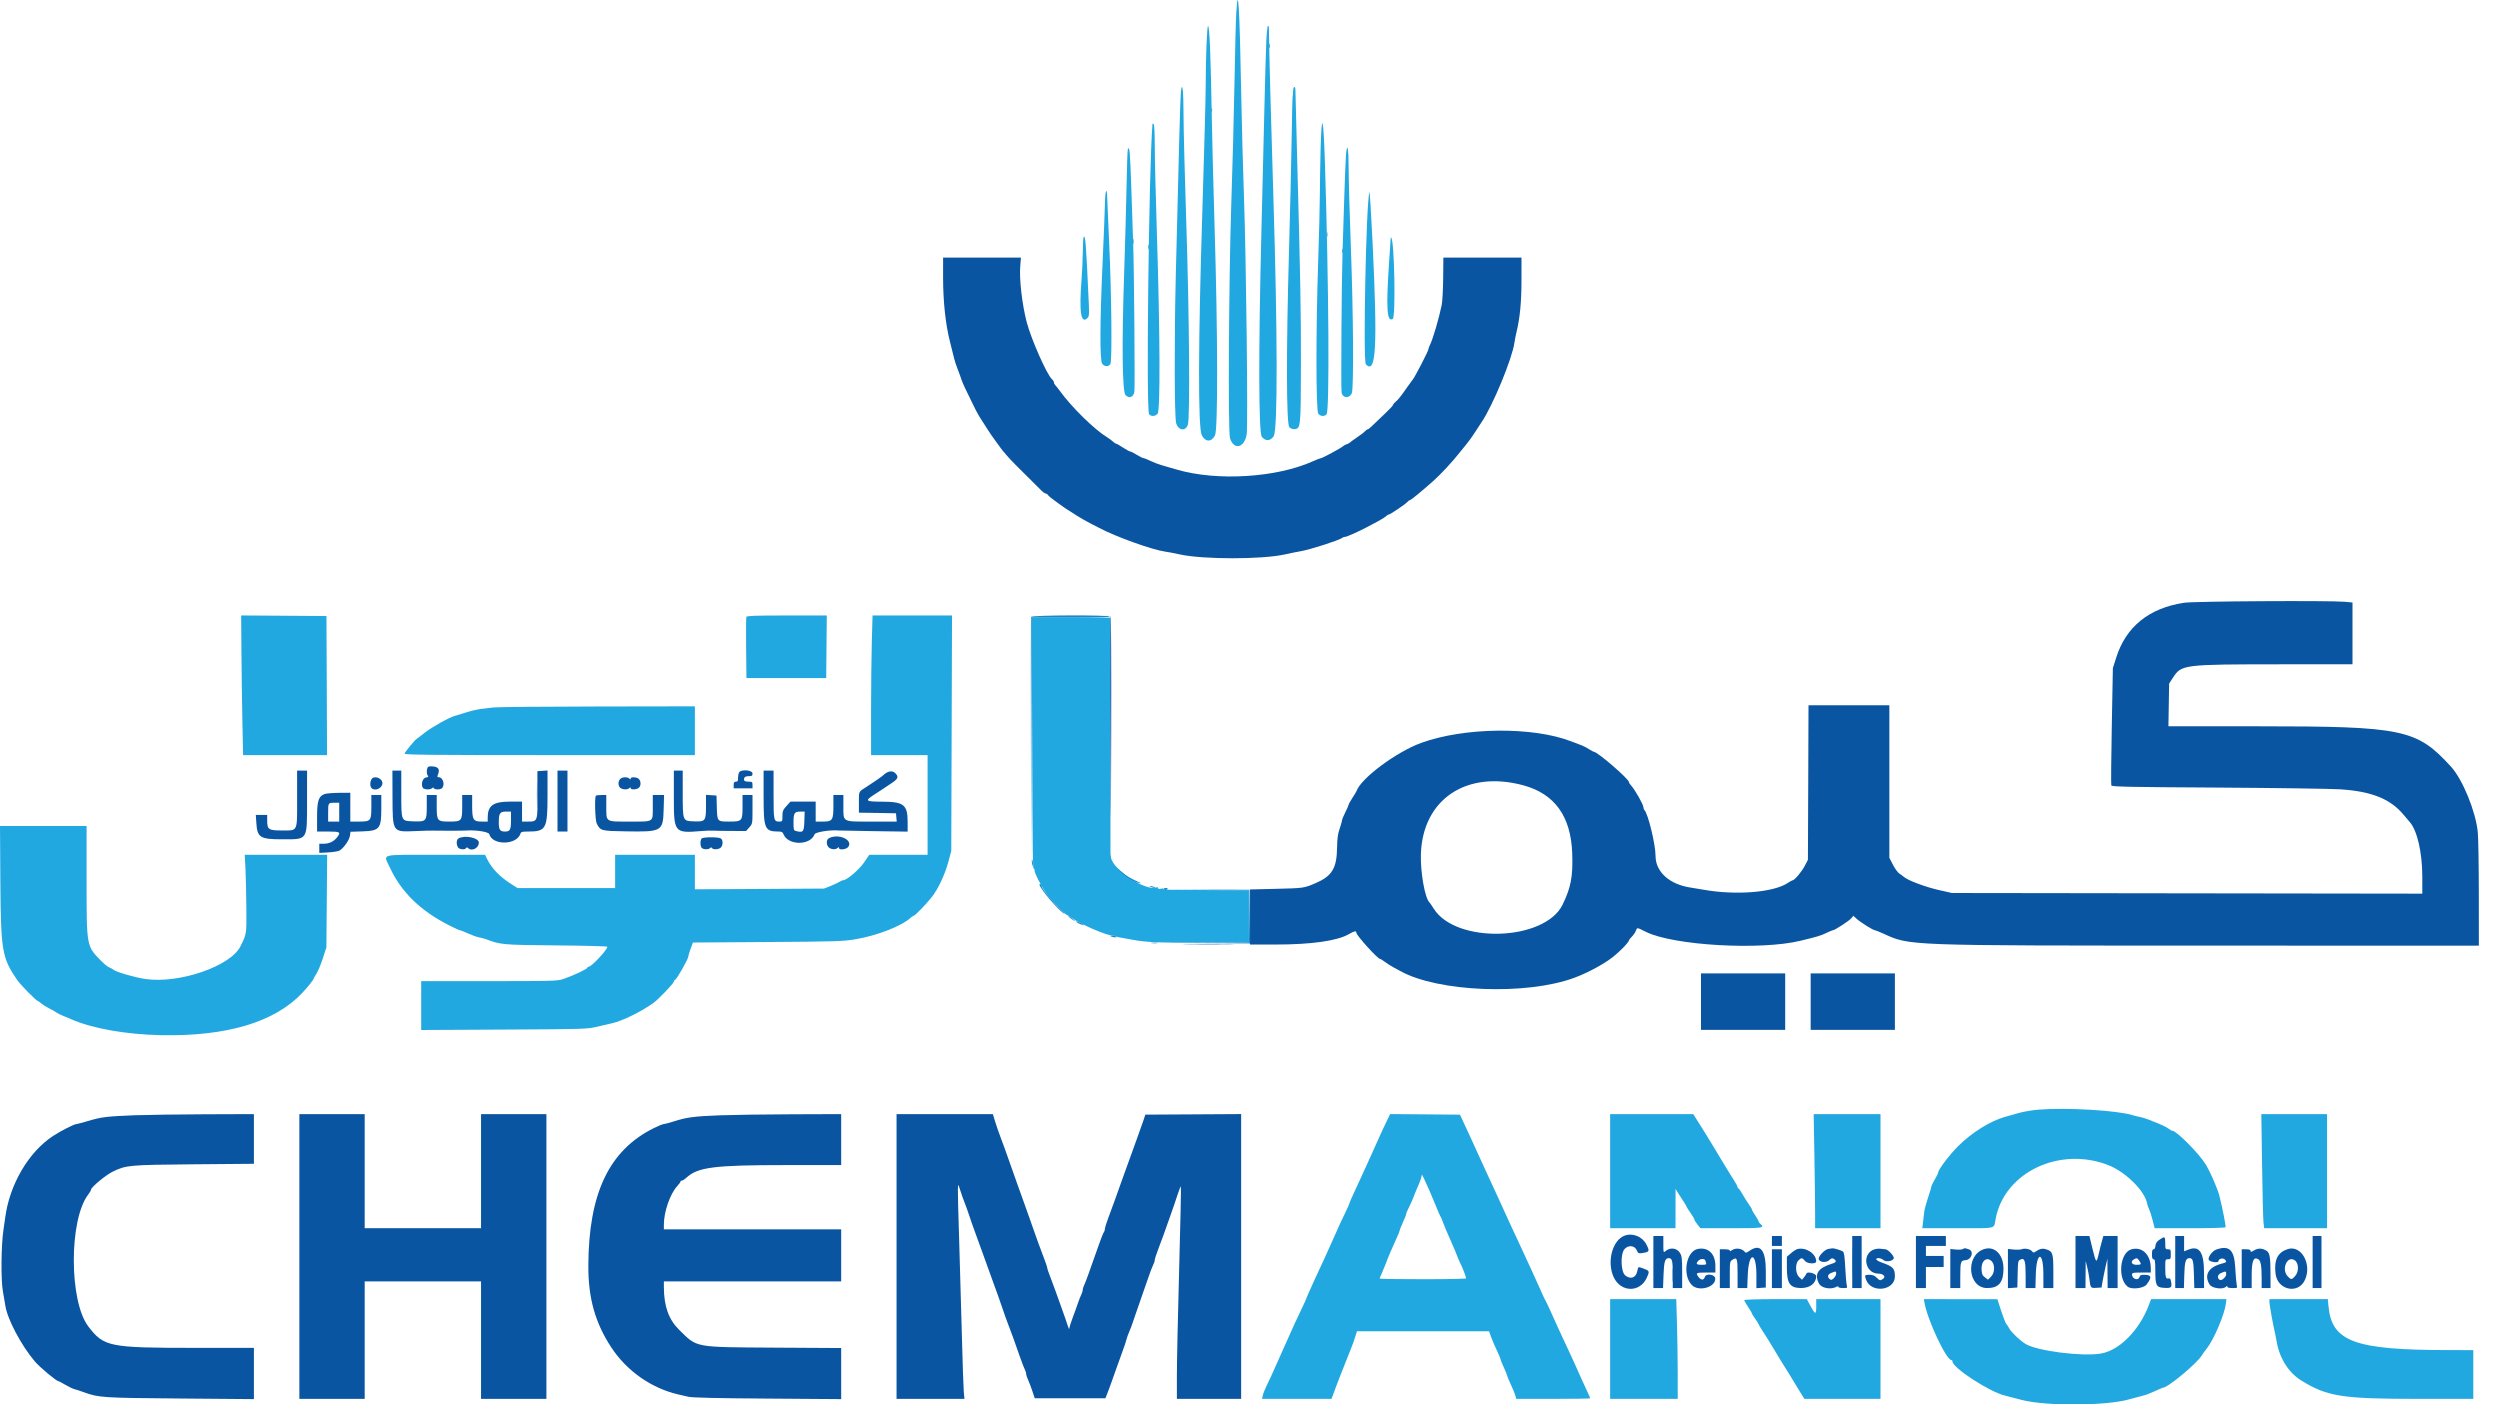
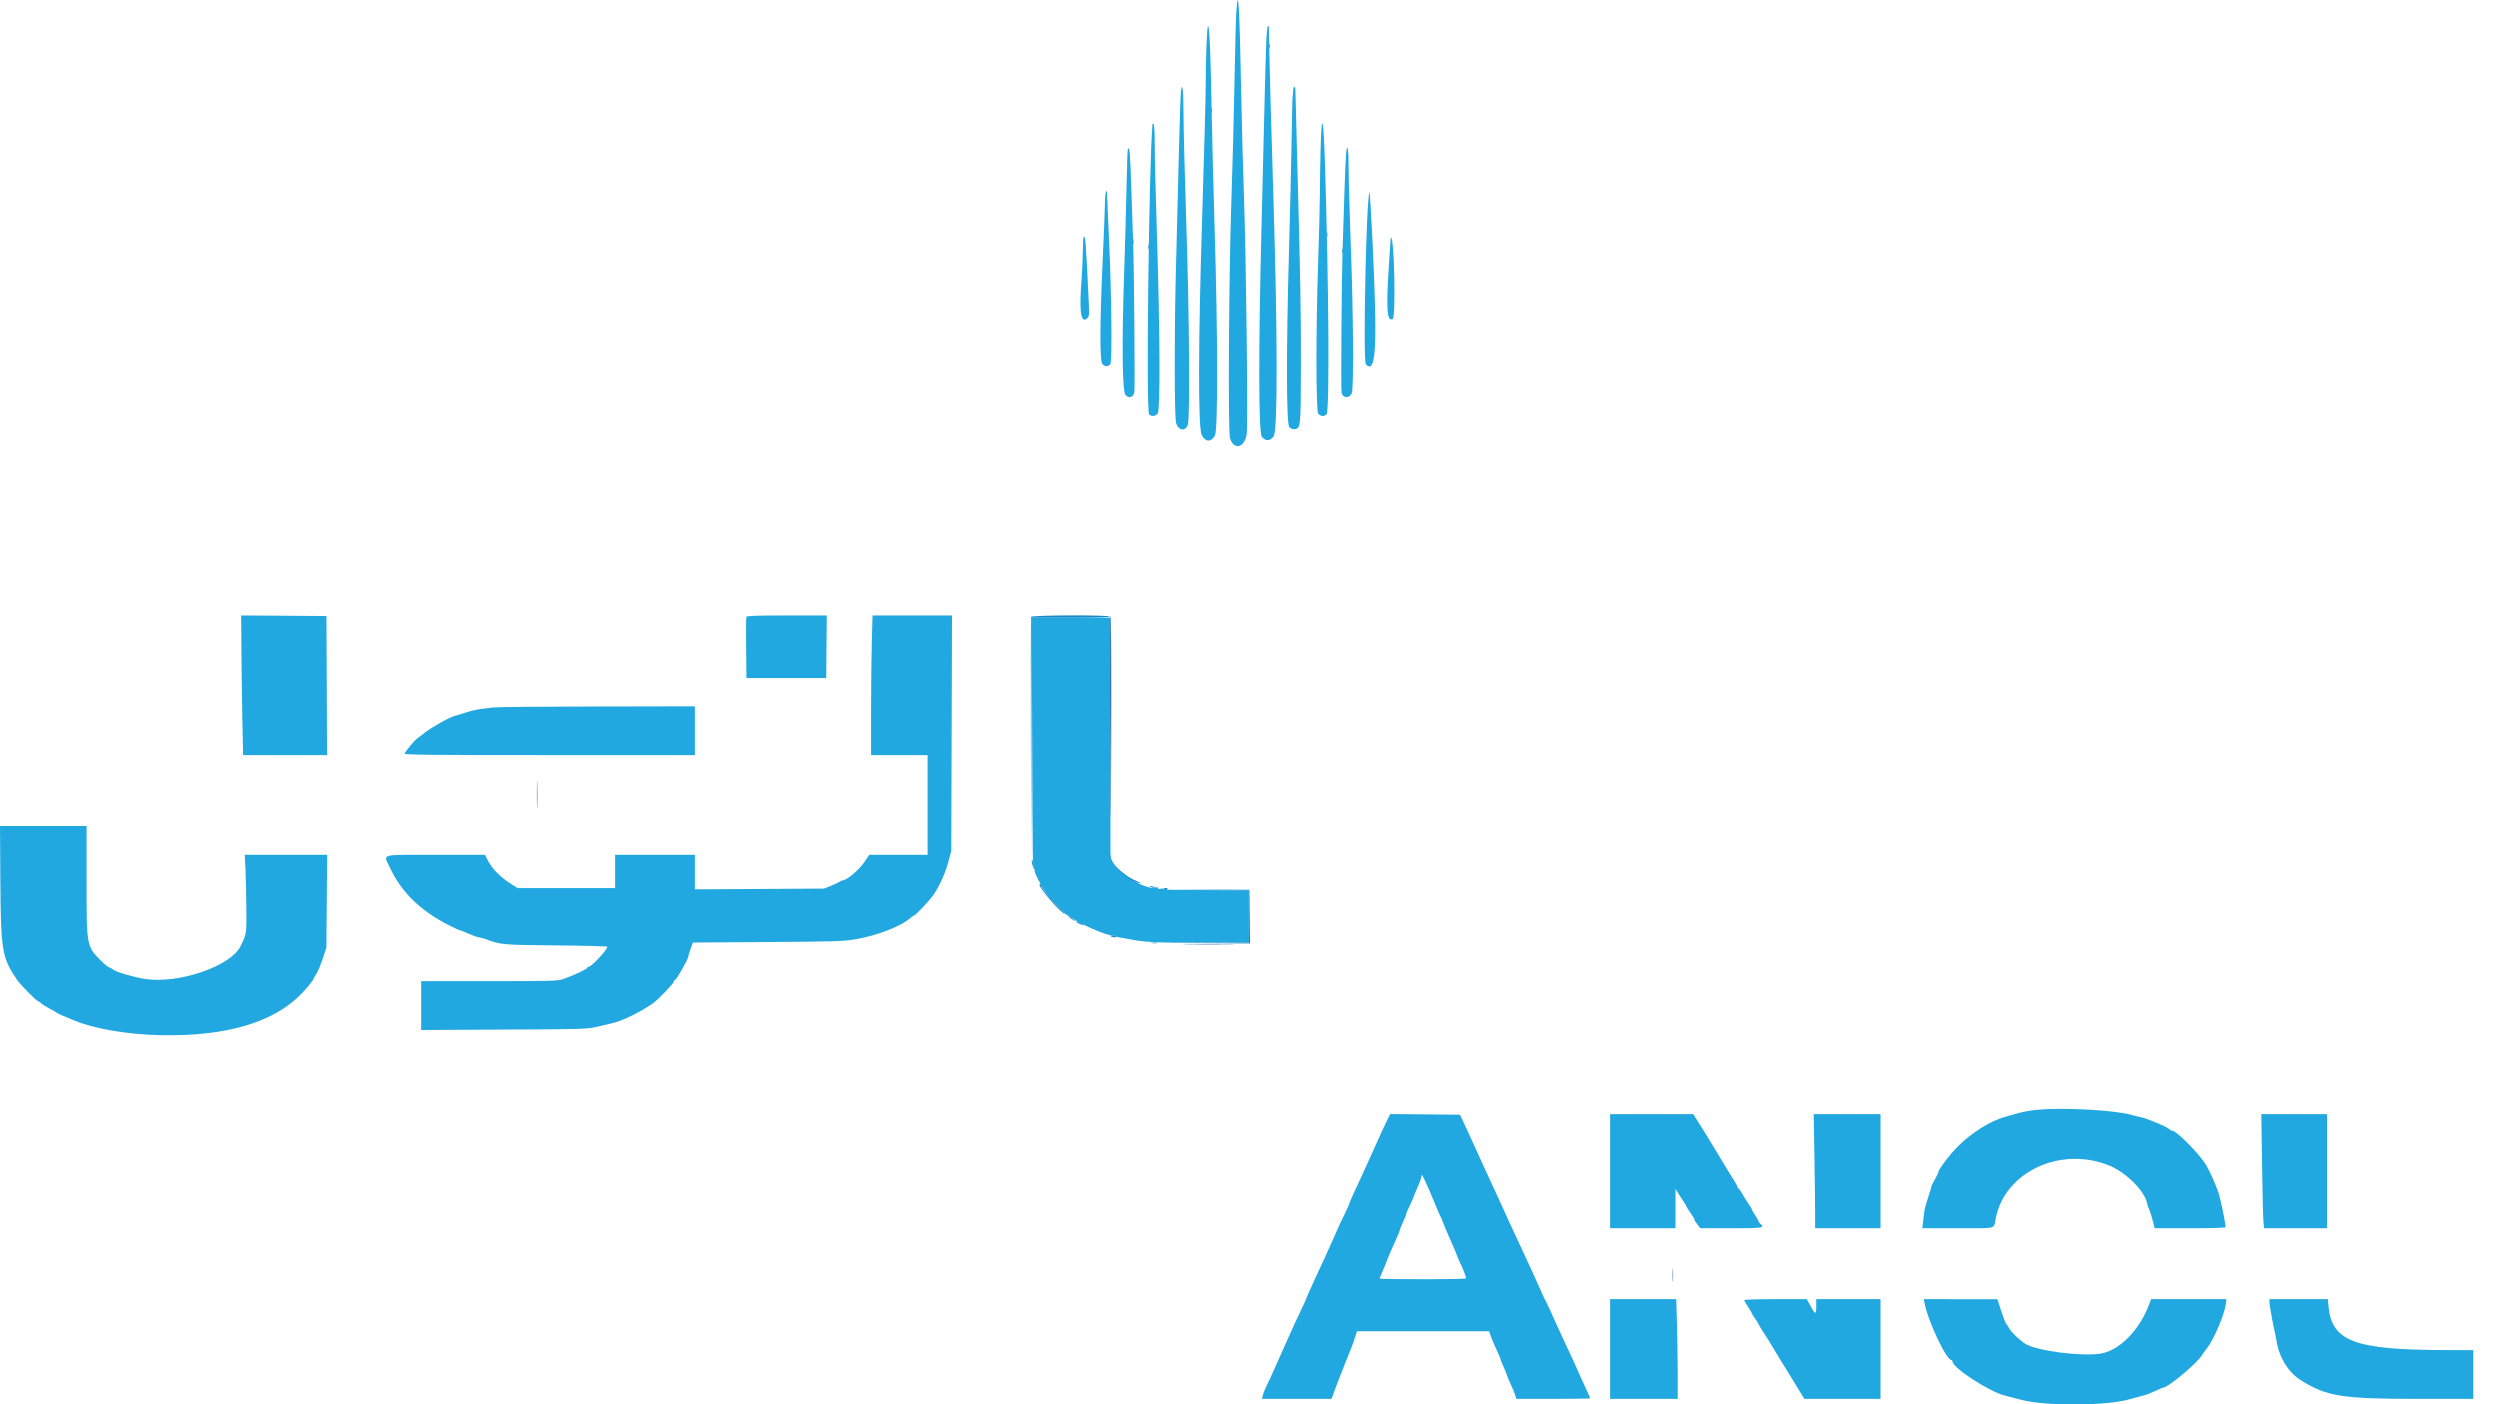
<svg xmlns="http://www.w3.org/2000/svg" width="89" height="50" viewBox="0 0 89 50" fill="none">
  <path fill-rule="evenodd" clip-rule="evenodd" d="M80.791 46.346C80.791 46.446 80.921 47.172 80.989 47.452C81.009 47.539 81.034 47.664 81.044 47.728C81.14 48.34 81.467 48.864 81.93 49.149C82.855 49.719 83.382 49.8 86.106 49.8H88.049V48.064L87.171 48.063C83.825 48.062 83.012 47.766 82.894 46.5L82.871 46.249H80.791V46.346ZM68.507 46.357C68.61 46.976 69.285 48.419 69.472 48.419C69.493 48.419 69.509 48.443 69.509 48.471C69.509 48.692 70.817 49.544 71.364 49.68C71.439 49.699 71.714 49.77 71.975 49.838C72.84 50.063 74.982 50.052 75.801 49.816C75.997 49.76 76.218 49.701 76.295 49.684C76.371 49.669 76.553 49.599 76.702 49.531C76.849 49.461 76.981 49.405 76.993 49.405C77.176 49.405 78.247 48.511 78.401 48.228C78.421 48.192 78.494 48.091 78.563 48.005C78.812 47.692 79.193 46.798 79.24 46.416L79.262 46.249H76.579L76.493 46.476C76.154 47.366 75.444 48.079 74.789 48.187C74.115 48.299 72.509 48.093 72.104 47.841C71.915 47.724 71.597 47.423 71.534 47.3C71.5 47.234 71.451 47.158 71.424 47.133C71.398 47.107 71.316 46.897 71.242 46.668L71.107 46.251H69.799L68.489 46.249L68.507 46.357ZM62.094 46.285C62.094 46.304 62.156 46.412 62.232 46.526C62.307 46.639 62.37 46.745 62.37 46.76C62.37 46.777 62.424 46.864 62.488 46.953C62.553 47.043 62.606 47.127 62.606 47.142C62.606 47.155 62.673 47.269 62.755 47.393C62.899 47.614 62.999 47.774 63.121 47.981C63.252 48.203 63.526 48.65 63.692 48.912C63.788 49.064 63.881 49.215 63.897 49.248C63.914 49.281 63.997 49.419 64.082 49.554L64.236 49.8H66.946V46.249H64.658V46.511C64.658 46.817 64.625 46.811 64.441 46.469L64.323 46.249H63.208C62.574 46.249 62.094 46.265 62.094 46.285ZM57.321 48.025V49.8H59.727V48.919C59.727 48.434 59.715 47.635 59.701 47.143L59.675 46.249H57.321V48.025ZM50.897 42.404C50.963 42.555 51.07 42.813 51.135 42.974C51.198 43.136 51.265 43.287 51.283 43.31C51.3 43.331 51.341 43.43 51.375 43.528C51.41 43.625 51.529 43.909 51.641 44.158C51.753 44.409 51.859 44.658 51.875 44.713C51.892 44.768 51.944 44.885 51.989 44.975C52.071 45.135 52.191 45.452 52.192 45.51C52.193 45.526 51.501 45.54 50.655 45.54C49.808 45.54 49.116 45.529 49.116 45.518C49.116 45.505 49.15 45.42 49.193 45.327C49.235 45.235 49.295 45.089 49.327 45.004C49.41 44.776 49.547 44.452 49.695 44.133C49.768 43.977 49.826 43.832 49.826 43.81C49.826 43.788 49.88 43.655 49.944 43.514C50.01 43.374 50.062 43.239 50.062 43.214C50.062 43.19 50.113 43.069 50.176 42.944C50.238 42.821 50.303 42.675 50.32 42.621C50.337 42.567 50.398 42.415 50.457 42.285C50.516 42.155 50.577 41.995 50.593 41.931L50.622 41.812L50.7 41.97C50.742 42.056 50.831 42.251 50.897 42.404ZM80.53 41.486C80.544 42.49 80.567 43.404 80.58 43.518L80.605 43.725H82.843V39.662H80.503L80.53 41.486ZM64.593 41.171C64.607 42.001 64.618 42.914 64.618 43.202V43.725H66.946V39.662H64.567L64.593 41.171ZM57.321 41.694V43.725H59.648L59.65 42.325L59.733 42.463C59.78 42.539 59.868 42.675 59.93 42.765C59.992 42.855 60.042 42.942 60.042 42.958C60.042 42.972 60.105 43.072 60.181 43.178C60.257 43.284 60.319 43.389 60.319 43.411C60.319 43.434 60.368 43.514 60.427 43.589L60.536 43.725H61.631C62.764 43.725 62.842 43.713 62.666 43.567C62.633 43.54 62.606 43.502 62.606 43.481C62.606 43.46 62.553 43.366 62.488 43.271C62.424 43.177 62.37 43.083 62.37 43.063C62.37 43.043 62.32 42.958 62.259 42.873C62.197 42.789 62.096 42.626 62.032 42.512C61.968 42.398 61.903 42.305 61.887 42.305C61.871 42.305 61.857 42.284 61.857 42.26C61.857 42.233 61.799 42.123 61.728 42.015C61.658 41.905 61.583 41.785 61.561 41.75C61.54 41.714 61.437 41.544 61.332 41.373C61.227 41.202 61.079 40.956 61.002 40.825C60.843 40.559 60.608 40.176 60.411 39.87L60.279 39.662H57.321V41.694ZM49.407 39.829C49.285 40.073 49.107 40.462 48.939 40.845C48.858 41.03 48.733 41.305 48.663 41.456C48.592 41.609 48.482 41.849 48.419 41.99C48.354 42.131 48.241 42.377 48.167 42.536C48.092 42.696 48.032 42.841 48.032 42.856C48.032 42.873 47.976 42.999 47.908 43.138C47.765 43.428 47.659 43.66 47.404 44.237C47.213 44.668 47.109 44.895 46.935 45.264C46.879 45.383 46.785 45.586 46.727 45.717C46.67 45.847 46.594 46.016 46.56 46.092C46.526 46.167 46.497 46.238 46.495 46.249C46.494 46.26 46.442 46.376 46.38 46.506C46.145 46.997 46.002 47.306 45.844 47.669C45.754 47.876 45.647 48.115 45.605 48.203C45.564 48.289 45.457 48.528 45.368 48.735C45.278 48.94 45.155 49.207 45.094 49.326C45.034 49.447 44.972 49.601 44.957 49.672L44.929 49.8H47.401L47.443 49.692C47.466 49.631 47.514 49.503 47.548 49.405C47.582 49.308 47.65 49.13 47.699 49.011C47.746 48.892 47.834 48.669 47.894 48.518C47.952 48.365 48.041 48.143 48.09 48.025C48.139 47.906 48.208 47.715 48.243 47.601L48.308 47.393H53.011L53.077 47.581C53.113 47.684 53.205 47.897 53.279 48.055C53.354 48.213 53.415 48.358 53.415 48.379C53.415 48.4 53.469 48.533 53.534 48.676C53.599 48.818 53.652 48.95 53.652 48.968C53.652 48.988 53.713 49.133 53.788 49.293C53.862 49.452 53.935 49.631 53.95 49.692L53.977 49.8H55.294C56.018 49.8 56.611 49.791 56.611 49.781C56.611 49.761 56.545 49.615 56.328 49.149C56.258 48.996 56.197 48.864 56.195 48.853C56.193 48.842 56.134 48.709 56.064 48.557C55.993 48.405 55.884 48.169 55.822 48.033C55.76 47.897 55.656 47.675 55.591 47.54C55.527 47.406 55.392 47.109 55.291 46.88C55.191 46.653 55.08 46.413 55.045 46.348C54.967 46.206 54.961 46.192 54.794 45.816C54.723 45.653 54.607 45.395 54.536 45.244C54.465 45.091 54.35 44.843 54.281 44.692C54.211 44.539 54.096 44.291 54.025 44.139C53.879 43.832 53.749 43.548 53.282 42.522C53.203 42.349 53.087 42.1 53.026 41.97C52.965 41.839 52.83 41.547 52.727 41.318C52.387 40.568 52.153 40.057 52.02 39.78L51.973 39.682L50.732 39.671L49.49 39.661L49.407 39.829ZM72.566 39.504C72.35 39.522 72.039 39.575 71.876 39.62C71.713 39.666 71.489 39.73 71.378 39.761C70.859 39.904 70.189 40.323 69.706 40.806C69.398 41.114 68.997 41.645 68.997 41.746C68.997 41.77 68.944 41.879 68.878 41.99C68.814 42.1 68.76 42.209 68.76 42.231C68.76 42.254 68.707 42.433 68.642 42.626C68.577 42.82 68.515 43.045 68.505 43.125C68.495 43.206 68.475 43.373 68.461 43.498L68.434 43.725H69.699C71.124 43.725 70.975 43.762 71.045 43.389C71.358 41.731 73.33 40.796 75.067 41.483C75.676 41.724 76.356 42.398 76.436 42.84C76.446 42.899 76.48 42.993 76.509 43.05C76.537 43.106 76.594 43.282 76.633 43.439L76.706 43.725H77.957C78.645 43.725 79.218 43.71 79.23 43.691C79.248 43.661 79.124 43.023 79.013 42.581C78.946 42.316 78.695 41.74 78.524 41.454C78.293 41.073 77.483 40.255 77.335 40.254C77.311 40.254 77.248 40.219 77.195 40.177C77.141 40.135 77.001 40.063 76.883 40.016C76.765 39.969 76.585 39.898 76.484 39.856C76.382 39.816 76.24 39.772 76.168 39.761C76.097 39.748 75.985 39.721 75.92 39.7C75.379 39.529 73.544 39.421 72.566 39.504ZM0.013 31.408C0.031 33.862 0.073 34.103 0.616 34.894C0.738 35.07 1.298 35.638 1.351 35.638C1.364 35.638 1.416 35.675 1.469 35.722C1.521 35.767 1.653 35.849 1.761 35.904C1.87 35.957 1.985 36.024 2.017 36.051C2.051 36.077 2.139 36.122 2.214 36.15C2.291 36.179 2.432 36.239 2.53 36.282C3.262 36.609 4.482 36.827 5.72 36.852C8.068 36.9 9.769 36.393 10.755 35.353C10.956 35.141 11.169 34.873 11.169 34.831C11.169 34.819 11.213 34.742 11.267 34.661C11.319 34.58 11.421 34.337 11.492 34.12L11.62 33.725L11.647 30.432H8.714L8.739 30.935C8.752 31.211 8.767 31.837 8.77 32.325C8.777 33.271 8.782 33.236 8.561 33.687C8.212 34.397 6.379 35.028 5.176 34.852C4.796 34.797 4.129 34.603 4.036 34.521C3.999 34.49 3.933 34.453 3.887 34.439C3.843 34.426 3.714 34.321 3.602 34.208C3.076 33.674 3.083 33.712 3.083 31.352V29.406H0L0.013 31.408ZM17.559 25.186C17.44 25.203 17.245 25.226 17.125 25.239C17.006 25.251 16.766 25.307 16.593 25.363C16.42 25.419 16.242 25.473 16.199 25.483C16.027 25.52 15.369 25.887 15.125 26.081C14.982 26.194 14.856 26.292 14.842 26.297C14.781 26.326 14.403 26.784 14.403 26.83C14.403 26.872 15.357 26.882 19.571 26.882H24.738V25.145L21.258 25.151C19.343 25.154 17.678 25.169 17.559 25.186ZM36.745 26.378C36.761 30.811 36.764 30.944 36.821 30.944C36.839 30.944 36.843 30.96 36.832 30.979C36.798 31.032 37.112 31.637 37.302 31.887C37.453 32.087 37.993 32.623 37.993 32.575C37.993 32.564 38.059 32.606 38.14 32.667C38.437 32.891 39.402 33.311 39.621 33.311C39.673 33.311 39.727 33.323 39.741 33.337C39.756 33.352 39.811 33.368 39.865 33.373C39.919 33.38 40.1 33.412 40.27 33.446C40.779 33.548 41.254 33.568 42.894 33.555L44.462 33.543V31.693L43.071 31.686C41.368 31.677 41.476 31.68 41.441 31.646C41.426 31.629 41.371 31.627 41.32 31.64C41.261 31.655 41.226 31.646 41.226 31.615C41.226 31.588 41.2 31.577 41.163 31.592C40.784 31.737 39.608 30.956 39.55 30.521C39.543 30.461 39.535 30.402 39.533 30.392C39.531 30.381 39.53 28.487 39.531 26.181L39.532 21.99H36.728L36.745 26.378ZM31.037 22.828C31.023 23.333 31.01 24.451 31.01 25.314V26.882H33.022V30.432H30.946L30.757 30.708C30.577 30.97 30.142 31.338 30.012 31.338C29.985 31.338 29.928 31.363 29.885 31.392C29.843 31.422 29.7 31.488 29.571 31.54L29.334 31.633L27.037 31.647L24.738 31.659V30.432H21.899V31.615H18.424L18.198 31.471C17.781 31.205 17.495 30.905 17.334 30.567L17.269 30.432H15.5C13.464 30.432 13.648 30.381 13.879 30.883C14.278 31.75 14.963 32.42 15.978 32.937C16.17 33.034 16.344 33.114 16.365 33.114C16.387 33.114 16.52 33.167 16.663 33.231C16.805 33.296 16.98 33.358 17.053 33.37C17.125 33.382 17.229 33.409 17.283 33.429C17.823 33.634 17.87 33.638 19.797 33.656C20.801 33.665 21.622 33.687 21.622 33.703C21.622 33.812 21.059 34.415 20.958 34.415C20.933 34.415 20.912 34.429 20.912 34.446C20.912 34.495 20.434 34.722 20.056 34.852C19.847 34.924 19.702 34.928 17.415 34.928H14.995V36.668L17.944 36.653C20.836 36.638 20.9 36.636 21.267 36.549C21.473 36.5 21.713 36.445 21.799 36.425C22.167 36.342 22.84 36.01 23.268 35.7C23.446 35.571 23.989 35.003 23.989 34.945C23.989 34.919 24.012 34.889 24.039 34.878C24.095 34.857 24.502 34.137 24.502 34.059C24.502 34.032 24.539 33.907 24.584 33.782L24.668 33.554L27.317 33.536C29.762 33.52 30.003 33.513 30.458 33.437C31.212 33.312 32.103 32.966 32.413 32.677C32.458 32.635 32.51 32.601 32.528 32.601C32.572 32.601 32.972 32.188 33.167 31.942C33.395 31.655 33.64 31.135 33.76 30.685L33.865 30.294L33.892 21.911H31.063L31.037 22.828ZM26.571 21.961C26.56 21.989 26.556 22.49 26.562 23.075L26.573 24.14H29.413L29.434 21.911H28.012C26.902 21.911 26.586 21.922 26.571 21.961ZM8.595 23.203C8.601 23.914 8.615 25.032 8.629 25.688L8.654 26.882H11.643L11.633 24.406L11.622 21.931L10.104 21.92L8.585 21.91L8.595 23.203ZM49.51 8.463C49.509 8.472 49.483 8.87 49.451 9.347C49.341 10.99 49.373 11.485 49.583 11.353C49.691 11.285 49.641 8.577 49.53 8.466C49.52 8.456 49.51 8.455 49.51 8.463ZM38.575 8.446C38.564 8.464 38.551 8.7 38.548 8.967C38.545 9.236 38.525 9.671 38.504 9.934C38.412 11.126 38.48 11.558 38.719 11.317C38.771 11.265 38.779 11.183 38.763 10.833C38.659 8.572 38.64 8.333 38.575 8.446ZM48.752 6.843C48.636 7.144 48.518 12.866 48.626 12.974C48.989 13.337 49.042 12.377 48.864 8.637C48.815 7.618 48.764 6.81 48.752 6.843ZM39.337 7.208C39.334 7.43 39.296 8.375 39.254 9.308C39.155 11.455 39.15 12.823 39.237 12.948C39.315 13.059 39.474 13.063 39.532 12.955C39.594 12.838 39.57 10.438 39.487 8.677C39.45 7.874 39.418 7.125 39.416 7.01C39.409 6.631 39.343 6.798 39.337 7.208ZM47.917 5.512C47.905 5.647 47.877 6.352 47.854 7.08C47.831 7.806 47.804 8.676 47.793 9.012C47.76 10.018 47.735 13.834 47.76 13.971C47.798 14.178 48.035 14.197 48.124 13.999C48.197 13.841 48.179 11.162 48.091 8.815C48.048 7.677 48.013 6.412 48.012 6.005C48.012 5.276 47.961 5.014 47.917 5.512ZM40.149 5.32C40.138 5.35 40.118 5.949 40.105 6.651C40.091 7.353 40.053 8.735 40.02 9.723C39.934 12.255 39.953 13.95 40.069 14.066C40.2 14.197 40.347 14.144 40.384 13.953C40.409 13.816 40.374 9.52 40.34 8.637C40.332 8.421 40.303 7.573 40.277 6.754C40.232 5.396 40.212 5.158 40.149 5.32ZM47.014 5.293C47.001 5.788 46.989 6.521 46.987 6.921C46.985 7.323 46.958 8.414 46.926 9.347C46.844 11.749 46.847 14.605 46.929 14.724C47.001 14.826 47.152 14.838 47.227 14.745C47.335 14.616 47.306 10.15 47.169 5.84C47.115 4.13 47.051 3.906 47.014 5.293ZM41.029 4.405C40.9 5.953 40.798 14.615 40.907 14.745C40.981 14.836 41.121 14.828 41.211 14.728C41.309 14.619 41.299 11.919 41.185 8.302C41.143 6.968 41.109 5.553 41.109 5.159C41.109 4.723 41.093 4.432 41.07 4.417C41.048 4.404 41.029 4.398 41.029 4.405ZM46.036 3.224C46.035 3.294 46.027 3.388 46.019 3.43C46.01 3.474 45.994 4.185 45.981 5.009C45.968 5.833 45.926 7.626 45.887 8.992C45.788 12.466 45.793 15.086 45.899 15.203C45.952 15.261 46.013 15.284 46.093 15.277C46.303 15.255 46.309 15.193 46.313 13.036C46.317 11.114 46.295 9.902 46.176 5.521C46.143 4.306 46.116 3.263 46.117 3.204C46.118 3.144 46.1 3.095 46.079 3.095C46.057 3.095 46.038 3.153 46.036 3.224ZM42.04 3.257C42.02 3.416 41.964 5.441 41.858 9.801C41.803 12.054 41.809 14.861 41.871 15.063C41.953 15.332 42.203 15.366 42.288 15.121C42.368 14.893 42.34 11.229 42.233 7.967C42.179 6.318 42.134 4.57 42.134 4.082C42.133 3.236 42.09 2.857 42.04 3.257ZM45.08 1.468C45.067 1.767 45.038 2.792 45.015 3.747C44.992 4.7 44.941 6.778 44.903 8.361C44.8 12.506 44.807 15.396 44.92 15.548C45.045 15.717 45.239 15.704 45.347 15.521C45.487 15.282 45.482 11.882 45.334 7.06C45.239 4.017 45.189 2.102 45.172 0.955C45.172 0.939 45.156 0.926 45.139 0.926C45.12 0.926 45.094 1.17 45.08 1.468ZM42.949 1.642C42.934 2.037 42.923 2.67 42.923 3.049C42.923 3.429 42.869 5.445 42.803 7.53C42.655 12.184 42.648 15.23 42.783 15.493C42.912 15.743 43.126 15.746 43.254 15.501C43.361 15.294 43.355 11.903 43.239 8.066C43.198 6.688 43.154 4.993 43.142 4.299C43.099 1.881 43.061 0.926 43.005 0.926C42.988 0.926 42.964 1.248 42.949 1.642ZM44.012 0.443C43.997 0.676 43.968 1.79 43.948 2.918C43.928 4.046 43.876 6.026 43.832 7.316C43.745 9.97 43.715 15.359 43.787 15.595C43.922 16.038 44.304 15.95 44.383 15.457C44.433 15.147 44.363 9.14 44.285 7.001C44.252 6.1 44.209 4.445 44.187 3.322C44.128 0.2 44.078 -0.624 44.012 0.443Z" fill="#22A8E0" />
-   <path fill-rule="evenodd" clip-rule="evenodd" d="M79.253 45.361C79.253 45.463 79.091 45.605 79.022 45.563C78.921 45.5 78.945 45.374 79.068 45.32C79.239 45.247 79.253 45.249 79.253 45.361ZM65.368 45.342C65.368 45.436 65.224 45.592 65.169 45.558C65.045 45.481 65.049 45.38 65.178 45.322C65.352 45.248 65.368 45.25 65.368 45.342ZM81.686 44.861C81.835 44.955 81.85 45.257 81.714 45.418C81.59 45.566 81.563 45.567 81.44 45.435C81.209 45.185 81.421 44.692 81.686 44.861ZM70.91 44.908C71.028 45.038 71.012 45.317 70.882 45.448L70.774 45.556L70.664 45.474C70.573 45.408 70.553 45.359 70.543 45.192C70.525 44.883 70.738 44.719 70.91 44.908ZM76.154 44.877C76.245 45.007 76.232 45.027 76.058 45.027C75.883 45.027 75.832 44.913 75.968 44.833C76.067 44.776 76.086 44.78 76.154 44.877ZM60.713 44.887C60.713 44.895 60.724 44.93 60.737 44.965C60.757 45.015 60.728 45.027 60.579 45.027C60.38 45.027 60.356 44.989 60.477 44.868C60.548 44.797 60.713 44.811 60.713 44.887ZM63.08 45.165V45.855H63.435V44.475H63.08V45.165ZM81.442 44.468C81.085 44.584 80.951 44.853 81.009 45.342C81.076 45.931 81.819 46.088 82.057 45.563C82.312 45.001 81.925 44.312 81.442 44.468ZM80.249 44.512C80.145 44.576 80.12 44.581 80.12 44.533C80.12 44.491 80.076 44.475 79.963 44.475H79.805V45.855H80.16V45.406C80.16 44.895 80.222 44.735 80.384 44.822C80.483 44.875 80.514 45.042 80.515 45.509V45.855H80.831L80.83 45.371C80.83 44.763 80.804 44.602 80.695 44.532C80.544 44.432 80.387 44.425 80.249 44.512ZM78.898 44.485C78.744 44.539 78.571 44.795 78.642 44.864C78.718 44.939 78.977 44.962 78.977 44.896C78.977 44.814 79.123 44.772 79.196 44.831C79.281 44.901 79.265 44.943 79.145 44.972C78.632 45.092 78.449 45.379 78.66 45.727C78.745 45.865 79.133 45.919 79.245 45.807C79.282 45.771 79.292 45.771 79.292 45.807C79.292 45.837 79.359 45.855 79.474 45.855C79.653 45.855 79.656 45.853 79.628 45.747C79.614 45.687 79.589 45.409 79.575 45.13C79.542 44.494 79.36 44.321 78.898 44.485ZM75.873 44.478C75.467 44.596 75.378 45.508 75.742 45.804C75.88 45.917 76.315 45.867 76.421 45.727C76.618 45.464 76.596 45.384 76.329 45.383C76.219 45.382 76.18 45.399 76.165 45.461C76.126 45.607 75.9 45.533 75.9 45.373C75.9 45.311 75.938 45.303 76.235 45.303H76.57L76.568 45.135C76.562 44.658 76.254 44.367 75.873 44.478ZM71.975 44.472C71.932 44.489 71.803 44.494 71.689 44.484L71.482 44.463V45.859L71.65 45.848L71.818 45.835L71.828 45.358C71.839 44.892 71.841 44.879 71.938 44.836C72.078 44.772 72.113 44.89 72.113 45.423V45.855H72.461L72.474 45.383C72.498 44.538 72.744 44.523 72.744 45.366V45.855H73.099V45.272C73.099 44.621 73.077 44.551 72.848 44.476C72.714 44.432 72.609 44.455 72.459 44.562C72.404 44.601 72.382 44.599 72.341 44.546C72.279 44.467 72.082 44.428 71.975 44.472ZM70.633 44.468C69.957 44.687 70.049 45.854 70.743 45.855C71.154 45.855 71.324 45.654 71.324 45.168C71.324 44.661 71.012 44.346 70.633 44.468ZM69.872 44.468C69.844 44.487 69.733 44.493 69.626 44.483L69.431 44.464V45.855H69.786V45.45C69.787 44.913 69.799 44.876 69.976 44.861C70.19 44.843 70.282 44.543 70.092 44.477C69.949 44.427 69.939 44.427 69.872 44.468ZM66.734 44.475C66.264 44.621 66.383 45.342 66.877 45.342C67.041 45.342 67.141 45.447 67.046 45.52C66.943 45.6 66.918 45.595 66.804 45.48C66.732 45.409 66.663 45.382 66.549 45.382C66.381 45.382 66.372 45.397 66.435 45.566C66.619 46.05 67.458 45.947 67.458 45.441C67.458 45.153 67.398 45.09 66.987 44.945C66.891 44.912 66.805 44.862 66.797 44.837C66.773 44.766 66.968 44.779 67.042 44.852C67.134 44.946 67.419 44.893 67.419 44.783C67.419 44.697 67.206 44.475 67.124 44.475C67.096 44.475 67.022 44.466 66.96 44.457C66.898 44.447 66.796 44.455 66.734 44.475ZM65.084 44.463C64.96 44.482 64.727 44.728 64.745 44.821C64.767 44.938 65.009 44.965 65.118 44.863C65.192 44.793 65.228 44.782 65.279 44.814C65.393 44.886 65.375 44.94 65.222 44.986C64.722 45.139 64.579 45.355 64.755 45.694C64.839 45.856 65.171 45.92 65.37 45.814C65.423 45.786 65.447 45.786 65.447 45.814C65.447 45.836 65.52 45.855 65.609 45.855C65.767 45.855 65.771 45.852 65.744 45.747C65.729 45.687 65.705 45.402 65.69 45.114C65.67 44.712 65.649 44.581 65.605 44.551C65.533 44.507 65.285 44.433 65.23 44.44C65.208 44.444 65.142 44.454 65.084 44.463ZM64.001 44.462C63.955 44.472 63.848 44.538 63.765 44.61L63.613 44.74V45.133C63.613 45.695 63.722 45.852 64.118 45.854C64.437 45.855 64.657 45.683 64.657 45.429C64.657 45.337 64.34 45.252 64.311 45.337C64.303 45.361 64.264 45.421 64.225 45.47L64.152 45.559L64.049 45.464C63.915 45.337 63.902 44.994 64.026 44.869C64.129 44.766 64.162 44.769 64.259 44.892C64.338 44.992 64.657 45.007 64.657 44.91C64.657 44.637 64.313 44.402 64.001 44.462ZM61.758 44.462C61.715 44.474 61.657 44.501 61.63 44.522C61.596 44.55 61.581 44.549 61.581 44.518C61.581 44.492 61.509 44.475 61.403 44.475H61.226V45.855H61.581V45.383C61.581 44.924 61.584 44.908 61.678 44.846C61.837 44.742 61.858 44.797 61.858 45.344V45.855H62.202L62.22 45.399C62.252 44.554 62.528 44.541 62.528 45.387V45.859L62.695 45.848L62.863 45.835V45.254C62.863 44.503 62.675 44.263 62.291 44.522C62.161 44.611 62.15 44.613 62.094 44.546C62.028 44.469 61.878 44.432 61.758 44.462ZM60.443 44.462C60.025 44.544 59.883 45.385 60.226 45.744C60.474 46.002 61.097 45.823 61.061 45.503C61.044 45.366 60.737 45.326 60.695 45.454C60.657 45.577 60.566 45.585 60.478 45.473C60.354 45.315 60.374 45.303 60.733 45.303H61.068L61.067 45.056C61.065 44.632 60.81 44.392 60.443 44.462ZM76.882 44.13C76.784 44.197 76.745 44.255 76.735 44.347C76.728 44.426 76.701 44.475 76.667 44.475C76.625 44.475 76.61 44.523 76.61 44.652C76.61 44.783 76.625 44.83 76.669 44.83C76.718 44.83 76.728 44.901 76.729 45.233C76.73 45.768 76.762 45.831 77.04 45.848C77.296 45.862 77.325 45.838 77.294 45.644C77.274 45.525 77.254 45.498 77.198 45.512C77.104 45.537 77.083 45.469 77.083 45.122C77.083 44.836 77.086 44.83 77.181 44.83C77.273 44.83 77.28 44.815 77.28 44.652C77.28 44.489 77.273 44.475 77.181 44.475C77.088 44.475 77.083 44.462 77.083 44.257C77.083 44.013 77.069 44.005 76.882 44.13ZM82.33 44.928V45.855H82.645V44.001H82.33V44.928ZM77.438 44.928V45.855H77.747L77.761 45.379C77.773 44.91 77.812 44.787 77.948 44.79C78.066 44.793 78.09 44.883 78.103 45.361L78.117 45.855H78.464V45.341C78.464 44.576 78.303 44.331 77.905 44.487L77.754 44.547V44.001H77.438V44.928ZM73.888 44.928V45.855H74.243L74.247 45.371L74.25 44.889L74.304 45.106C74.333 45.225 74.368 45.411 74.381 45.52C74.42 45.855 74.424 45.86 74.631 45.847L74.816 45.835L74.848 45.638C74.866 45.529 74.913 45.299 74.951 45.125L75.023 44.81L75.027 45.332L75.032 45.855H75.387V44.001H74.88L74.822 44.208C74.79 44.322 74.742 44.513 74.716 44.632C74.636 44.985 74.619 44.973 74.498 44.476L74.383 44.001H73.888V44.928ZM68.207 44.928V45.855H68.563V45.106H69.194V44.711H68.563V44.356H69.273V44.001H68.207V44.928ZM65.94 44.928V45.855H66.275V44.001H65.94V44.928ZM63.08 44.179V44.356H63.435V44.001H63.08V44.179ZM58.86 44.928V45.855H59.204L59.222 45.377C59.238 44.908 59.277 44.787 59.41 44.79C59.529 44.794 59.55 44.878 59.55 45.36V45.855H59.885V45.292C59.885 44.811 59.873 44.713 59.81 44.609C59.697 44.423 59.458 44.395 59.283 44.545C59.219 44.601 59.215 44.587 59.215 44.303V44.001H58.86V44.928ZM57.833 43.99C57.4 44.153 57.197 44.922 57.446 45.464C57.697 46.011 58.38 46.026 58.624 45.491C58.729 45.259 58.724 45.244 58.533 45.17C58.313 45.086 58.32 45.084 58.29 45.243C58.244 45.487 58.05 45.561 57.858 45.404C57.706 45.28 57.68 44.672 57.82 44.485C57.945 44.317 58.187 44.327 58.265 44.503C58.318 44.624 58.329 44.629 58.482 44.606C58.722 44.57 58.735 44.539 58.608 44.298C58.462 44.018 58.121 43.882 57.833 43.99ZM31.917 44.731V49.799H34.334L34.31 49.534C34.298 49.387 34.269 48.539 34.246 47.65C34.223 46.76 34.178 45.165 34.145 44.103C34.083 42.085 34.083 42.044 34.164 42.314C34.214 42.479 34.316 42.764 34.408 42.995C34.434 43.06 34.477 43.185 34.504 43.271C34.552 43.427 34.597 43.553 34.854 44.257C34.926 44.453 35.006 44.675 35.033 44.751C35.06 44.827 35.139 45.048 35.211 45.244C35.486 45.998 35.71 46.627 35.731 46.703C35.742 46.746 35.81 46.933 35.88 47.118C35.951 47.301 36.04 47.541 36.079 47.65C36.117 47.758 36.215 48.033 36.294 48.261C36.374 48.489 36.462 48.715 36.486 48.761C36.511 48.809 36.533 48.878 36.533 48.913C36.533 48.949 36.56 49.038 36.595 49.11C36.629 49.182 36.698 49.362 36.748 49.511L36.838 49.779H39.353L39.459 49.504C39.517 49.352 39.63 49.042 39.708 48.813C39.786 48.586 39.902 48.267 39.963 48.104C40.024 47.941 40.086 47.755 40.101 47.691C40.116 47.626 40.16 47.502 40.199 47.414C40.239 47.327 40.293 47.184 40.32 47.097C40.348 47.011 40.397 46.869 40.428 46.782C40.49 46.614 40.681 46.061 40.876 45.493C40.94 45.304 41.018 45.099 41.05 45.038C41.083 44.978 41.108 44.898 41.108 44.861C41.108 44.824 41.169 44.638 41.242 44.447C41.316 44.256 41.397 44.038 41.423 43.961C41.448 43.885 41.55 43.602 41.647 43.33C41.745 43.059 41.868 42.698 41.922 42.528C41.977 42.358 42.03 42.227 42.039 42.236C42.05 42.247 42.023 43.568 41.978 45.172C41.934 46.776 41.897 48.474 41.897 48.944V49.799H44.185V39.661L42.479 39.671L40.774 39.681L40.702 39.898C40.662 40.018 40.571 40.275 40.499 40.47C40.428 40.665 40.348 40.887 40.321 40.964C40.294 41.04 40.204 41.288 40.121 41.516C40.038 41.743 39.939 42.018 39.901 42.127C39.794 42.438 39.588 43.004 39.455 43.358C39.388 43.536 39.333 43.714 39.333 43.755C39.333 43.795 39.317 43.844 39.299 43.864C39.279 43.885 39.201 44.079 39.125 44.297C38.79 45.252 38.633 45.686 38.59 45.766C38.565 45.811 38.544 45.882 38.544 45.921C38.544 45.961 38.52 46.038 38.492 46.092C38.464 46.147 38.408 46.288 38.369 46.407C38.33 46.526 38.245 46.758 38.184 46.919C38.122 47.083 38.07 47.252 38.068 47.295C38.067 47.338 38.042 47.293 38.012 47.196C37.983 47.099 37.887 46.823 37.8 46.584C37.713 46.346 37.611 46.062 37.574 45.953C37.538 45.846 37.457 45.628 37.395 45.471C37.332 45.314 37.282 45.164 37.282 45.137C37.282 45.11 37.223 44.937 37.151 44.751C37.079 44.566 36.992 44.336 36.959 44.238C36.863 43.958 36.77 43.693 36.631 43.31C36.56 43.115 36.471 42.867 36.434 42.758C36.396 42.65 36.304 42.392 36.229 42.187C36.099 41.825 35.882 41.21 35.782 40.925C35.756 40.848 35.683 40.653 35.621 40.49C35.559 40.328 35.472 40.075 35.427 39.928L35.346 39.662H31.917V44.731ZM25.626 39.705C24.719 39.74 24.447 39.775 23.994 39.92C23.828 39.973 23.665 40.016 23.629 40.017C23.594 40.017 23.434 40.082 23.274 40.162C21.681 40.953 20.953 42.486 20.945 45.066C20.941 46.216 21.189 47.096 21.764 47.971C22.314 48.807 23.192 49.422 24.147 49.642C24.223 49.66 24.383 49.697 24.502 49.724C24.657 49.758 25.46 49.777 27.332 49.79L29.946 49.809V47.99L27.568 47.976C24.687 47.957 24.831 47.984 24.182 47.346C23.806 46.977 23.637 46.508 23.634 45.825V45.618H29.946V43.764H23.634V43.597C23.634 43.132 23.858 42.494 24.116 42.217C24.176 42.152 24.226 42.084 24.226 42.064C24.226 42.044 24.248 42.029 24.276 42.029C24.303 42.029 24.371 41.985 24.428 41.933C24.841 41.549 25.412 41.477 27.981 41.477H29.946V39.662L28.2 39.668C27.239 39.671 26.081 39.688 25.626 39.705ZM10.657 44.731V49.799H12.983V45.618H17.125V49.799H19.452V39.662H17.125V43.724H12.983V39.662H10.657V44.731ZM4.799 39.703C3.799 39.743 3.623 39.764 3.162 39.9C2.946 39.965 2.748 40.017 2.722 40.017C2.64 40.017 2.168 40.257 1.885 40.443C1.016 41.013 0.339 42.171 0.185 43.35C0.174 43.437 0.146 43.632 0.123 43.784C0.04 44.333 0.029 45.561 0.103 45.973C0.141 46.18 0.18 46.409 0.191 46.484C0.263 46.966 0.76 47.904 1.244 48.472C1.415 48.673 2.007 49.168 2.078 49.168C2.091 49.168 2.205 49.227 2.328 49.3C2.452 49.373 2.597 49.442 2.65 49.454C2.704 49.466 2.853 49.515 2.984 49.563C3.51 49.756 3.648 49.765 6.426 49.787L9.039 49.809V47.985L6.919 47.984C3.878 47.983 3.698 47.947 3.143 47.219C2.458 46.322 2.455 43.426 3.138 42.53C3.195 42.456 3.24 42.377 3.24 42.355C3.24 42.267 3.757 41.837 4.01 41.712C4.493 41.478 4.586 41.469 6.919 41.449L9.039 41.431V39.662L7.293 39.668C6.334 39.672 5.211 39.688 4.799 39.703ZM64.46 35.658V36.664H67.458V34.653H64.46V35.658ZM60.555 35.658V36.664H63.553V34.653H60.555V35.658ZM29.501 29.845C29.41 29.896 29.413 30.086 29.505 30.169C29.589 30.245 29.752 30.255 29.819 30.186C29.855 30.15 29.866 30.15 29.866 30.186C29.866 30.275 30.133 30.242 30.2 30.147C30.378 29.893 29.835 29.658 29.501 29.845ZM24.98 29.85C24.921 29.909 24.923 30.127 24.983 30.186C25.041 30.245 25.221 30.249 25.278 30.192C25.309 30.16 25.329 30.16 25.348 30.192C25.387 30.256 25.591 30.244 25.662 30.172C25.747 30.088 25.742 29.892 25.656 29.846C25.555 29.793 25.034 29.796 24.98 29.85ZM16.323 29.847C16.249 29.887 16.238 30.043 16.299 30.158C16.343 30.241 16.55 30.265 16.595 30.192C16.614 30.16 16.634 30.16 16.664 30.192C16.794 30.321 17.047 30.193 17.047 29.997C17.047 29.824 16.548 29.721 16.323 29.847ZM28.635 29.238C28.623 29.615 28.594 29.649 28.343 29.586C28.254 29.564 28.249 29.545 28.249 29.275C28.249 28.944 28.281 28.893 28.495 28.893H28.646L28.635 29.238ZM18.191 29.201C18.191 29.544 18.158 29.603 17.974 29.603C17.799 29.603 17.757 29.54 17.757 29.277C17.757 28.954 17.797 28.893 18.014 28.893H18.191V29.201ZM12.076 28.913V29.248H11.682V28.939C11.682 28.578 11.682 28.578 11.905 28.578H12.076V28.913ZM21.214 28.328C21.163 28.38 21.186 29.209 21.244 29.319C21.376 29.576 21.397 29.582 22.267 29.596C23.579 29.618 23.605 29.602 23.627 28.788L23.641 28.302H23.239V28.727C23.239 29.282 23.294 29.248 22.417 29.248C21.537 29.248 21.586 29.279 21.584 28.706L21.583 28.302H21.412C21.318 28.302 21.229 28.313 21.214 28.328ZM11.555 28.268C11.341 28.346 11.288 28.508 11.288 29.085V29.603H11.682C12.115 29.603 12.145 29.623 11.994 29.816C11.881 29.959 11.716 30.037 11.526 30.037H11.367V30.363L11.691 30.345C11.871 30.335 12.052 30.305 12.096 30.276C12.243 30.181 12.431 29.91 12.456 29.761L12.479 29.611L12.903 29.597C13.518 29.576 13.575 29.505 13.575 28.769V28.302H13.22V28.71C13.22 29.227 13.202 29.248 12.774 29.248H12.471V28.222L12.066 28.225C11.844 28.227 11.614 28.246 11.555 28.268ZM54.227 27.956C55.346 28.258 55.925 29.061 55.971 30.377C56 31.199 55.927 31.589 55.63 32.202C54.997 33.509 51.84 33.612 51.042 32.351C50.971 32.239 50.904 32.138 50.891 32.128C50.728 31.985 50.562 31.046 50.584 30.397C50.651 28.454 52.207 27.412 54.227 27.956ZM22.079 27.732C21.996 27.815 22 27.984 22.085 28.05C22.172 28.115 22.341 28.119 22.404 28.057C22.44 28.02 22.45 28.02 22.45 28.057C22.45 28.12 22.65 28.115 22.737 28.05C22.822 27.984 22.826 27.815 22.743 27.732C22.67 27.66 22.45 27.649 22.45 27.718C22.45 27.755 22.44 27.755 22.404 27.718C22.336 27.65 22.152 27.659 22.079 27.732ZM13.222 27.747C13.167 27.849 13.17 27.999 13.228 28.057C13.351 28.18 13.614 28.059 13.614 27.881C13.614 27.697 13.305 27.591 13.222 27.747ZM27.184 28.345C27.184 29.52 27.22 29.602 27.727 29.603C27.825 29.603 27.865 29.625 27.89 29.692C28.047 30.103 28.844 30.11 28.999 29.701C29.029 29.62 29.563 29.537 29.866 29.566C29.899 29.569 30.462 29.579 31.118 29.589L32.312 29.606V29.258C32.312 28.651 32.176 28.542 31.414 28.54C30.806 28.538 30.777 28.514 31.118 28.291C31.244 28.211 31.39 28.115 31.444 28.079C31.498 28.041 31.636 27.95 31.75 27.874C31.981 27.721 32.002 27.648 31.86 27.514C31.758 27.418 31.586 27.455 31.436 27.605C31.393 27.647 31.087 27.859 30.856 28.006C30.556 28.196 30.577 28.155 30.577 28.559V28.931L31.237 28.941L31.898 28.953L31.91 29.1L31.923 29.248H31.034C29.962 29.248 30.025 29.282 30.025 28.687V28.302H29.669V28.687C29.669 29.201 29.638 29.248 29.292 29.248H29.038V28.538H28.14L27.997 28.696C27.873 28.833 27.855 28.88 27.855 29.051C27.855 29.241 27.851 29.248 27.744 29.248C27.546 29.248 27.539 29.219 27.539 28.294V27.433H27.184V28.345ZM26.324 27.481C26.298 27.507 26.276 27.596 26.276 27.678C26.276 27.802 26.263 27.828 26.198 27.828C26.136 27.828 26.119 27.855 26.119 27.947V28.065H26.789V27.947C26.789 27.838 26.779 27.828 26.654 27.828C26.506 27.828 26.461 27.79 26.497 27.694C26.513 27.653 26.57 27.631 26.656 27.631C26.772 27.631 26.789 27.618 26.789 27.532C26.789 27.421 26.424 27.381 26.324 27.481ZM23.989 28.401C23.989 29.641 24.008 29.664 24.948 29.587C25.126 29.571 25.324 29.565 25.389 29.571C25.454 29.576 25.744 29.582 26.034 29.582L26.56 29.584L26.675 29.455C26.789 29.326 26.789 29.324 26.789 28.814V28.302H26.434V28.71C26.434 29.233 26.421 29.248 25.953 29.248C25.532 29.248 25.533 29.248 25.519 28.733L25.508 28.322L25.321 28.309L25.133 28.297V28.708C25.133 29.231 25.111 29.257 24.695 29.24C24.301 29.224 24.306 29.237 24.305 28.232V27.433H23.989V28.401ZM19.847 28.519V29.603H20.202V27.433H19.847V28.519ZM13.973 28.351C13.979 29.648 13.962 29.621 14.798 29.586C15.069 29.574 15.344 29.567 15.409 29.57C15.594 29.578 16.461 29.576 16.592 29.567C16.951 29.542 17.395 29.613 17.419 29.697C17.529 30.103 18.396 30.09 18.527 29.68C18.547 29.615 18.588 29.603 18.794 29.603C19.446 29.602 19.492 29.517 19.492 28.295V27.429L19.311 27.442L19.131 27.453L19.135 28.277C19.141 29.246 19.14 29.248 18.796 29.248H18.585V28.538H18.137C17.559 28.538 17.362 28.683 17.362 29.106V29.248H17.148C16.847 29.248 16.809 29.186 16.809 28.687V28.302H16.454V28.71C16.454 29.229 16.439 29.248 15.994 29.248C15.565 29.248 15.547 29.227 15.547 28.703V28.302H15.193V28.71C15.193 29.238 15.176 29.256 14.715 29.24C14.275 29.224 14.287 29.251 14.286 28.232V27.433H13.97L13.973 28.351ZM10.577 28.438C10.577 29.642 10.616 29.564 10.023 29.564C9.563 29.564 9.512 29.529 9.512 29.215V29.012H9.107L9.126 29.301C9.159 29.818 9.258 29.879 10.05 29.879C10.967 29.879 10.93 29.936 10.931 28.528L10.932 27.433H10.577V28.438ZM15.217 27.336C15.179 27.434 15.187 27.571 15.234 27.617C15.264 27.647 15.24 27.667 15.155 27.683C15.014 27.711 14.967 28.03 15.097 28.08C15.195 28.117 15.331 28.109 15.377 28.061C15.408 28.03 15.427 28.03 15.447 28.061C15.482 28.119 15.678 28.116 15.736 28.057C15.851 27.943 15.77 27.67 15.622 27.67C15.563 27.67 15.56 27.655 15.599 27.551C15.663 27.383 15.6 27.298 15.4 27.284C15.283 27.275 15.235 27.288 15.217 27.336ZM77.754 21.458C76.505 21.648 75.689 22.306 75.338 23.407L75.218 23.785L75.18 25.845C75.158 26.978 75.151 27.929 75.162 27.96C75.181 28.008 75.748 28.02 78.964 28.038C81.043 28.051 83.001 28.079 83.316 28.1C84.434 28.174 85.092 28.438 85.564 29.001C85.662 29.117 85.761 29.235 85.784 29.261C86.05 29.555 86.234 30.352 86.234 31.212V31.814L69.49 31.791L69.017 31.684C68.551 31.579 67.913 31.339 67.782 31.221C67.745 31.188 67.67 31.132 67.616 31.098C67.561 31.062 67.459 30.922 67.389 30.786L67.261 30.539V25.107H64.383L64.373 27.858L64.362 30.609L64.249 30.826C64.145 31.029 63.887 31.334 63.819 31.337C63.802 31.338 63.722 31.383 63.641 31.436C63.133 31.772 61.796 31.879 60.654 31.675C60.48 31.644 60.271 31.609 60.188 31.598C59.438 31.487 58.941 31.041 58.938 30.48C58.938 30.063 58.673 28.971 58.541 28.836C58.52 28.816 58.504 28.768 58.504 28.73C58.504 28.646 58.207 28.118 58.083 27.983C58.033 27.928 57.991 27.866 57.991 27.844C57.991 27.732 56.869 26.763 56.739 26.763C56.722 26.763 56.646 26.721 56.57 26.672C56.495 26.622 56.38 26.561 56.315 26.537C56.25 26.513 56.078 26.448 55.933 26.392C54.567 25.863 52.129 25.889 50.595 26.447C49.713 26.767 48.449 27.708 48.293 28.16C48.284 28.184 48.218 28.295 48.145 28.407C48.072 28.519 48.011 28.628 48.011 28.648C48.011 28.668 47.958 28.79 47.894 28.917C47.829 29.045 47.775 29.176 47.775 29.209C47.774 29.241 47.735 29.374 47.69 29.505C47.627 29.682 47.606 29.849 47.6 30.175C47.588 30.917 47.422 31.188 46.824 31.445C46.423 31.617 46.41 31.619 45.398 31.643L44.501 31.664V33.626H45.398C46.702 33.625 47.614 33.495 48.032 33.249C48.216 33.142 48.287 33.129 48.287 33.205C48.287 33.3 49.046 34.138 49.132 34.139C49.152 34.139 49.23 34.187 49.304 34.244C49.38 34.301 49.515 34.387 49.605 34.436C49.696 34.484 49.804 34.543 49.847 34.567C51.185 35.316 54.332 35.44 56.039 34.812C56.576 34.615 57.249 34.238 57.524 33.981C57.582 33.927 57.653 33.862 57.682 33.837C57.806 33.73 57.991 33.516 57.991 33.481C57.991 33.46 58.035 33.403 58.087 33.353C58.139 33.304 58.204 33.212 58.23 33.149C58.288 33.009 58.258 33.007 58.596 33.175C59.575 33.661 62.686 33.838 64.105 33.489C64.733 33.336 64.818 33.31 65.029 33.208C65.137 33.156 65.24 33.114 65.258 33.114C65.319 33.114 65.822 32.788 65.9 32.696L65.98 32.603L66.098 32.711C66.23 32.831 66.68 33.114 66.739 33.114C66.76 33.114 66.891 33.166 67.028 33.228C68.013 33.673 67.698 33.662 78.828 33.664L88.247 33.666L88.246 31.822C88.245 30.808 88.229 29.818 88.209 29.623C88.136 28.886 87.671 27.75 87.257 27.295C86.037 25.957 85.555 25.856 80.406 25.856H77.196L77.221 24.335L77.348 24.139C77.661 23.655 77.687 23.652 81.215 23.649L83.749 23.647V21.449L83.484 21.424C82.96 21.375 78.113 21.403 77.754 21.458ZM33.574 9.87C33.573 10.726 33.662 11.56 33.82 12.168C33.885 12.418 33.95 12.683 33.967 12.76C33.983 12.836 34.042 13.013 34.097 13.154C34.153 13.296 34.211 13.455 34.226 13.509C34.241 13.563 34.302 13.705 34.36 13.825C34.419 13.944 34.535 14.184 34.618 14.357C34.7 14.53 34.806 14.735 34.854 14.811C35.062 15.141 35.271 15.464 35.299 15.501C35.317 15.522 35.4 15.638 35.484 15.758C35.568 15.877 35.659 16.001 35.687 16.034C35.717 16.066 35.797 16.162 35.87 16.247C35.98 16.377 36.225 16.623 37.066 17.455C37.13 17.519 37.205 17.572 37.23 17.572C37.257 17.572 37.293 17.596 37.309 17.625C37.327 17.655 37.439 17.747 37.558 17.832C37.678 17.916 37.793 18 37.815 18.018C37.854 18.05 37.917 18.091 38.353 18.368C38.479 18.448 38.688 18.566 38.817 18.633C38.947 18.698 39.085 18.77 39.124 18.79C39.715 19.106 41.024 19.576 41.483 19.638C41.57 19.648 41.81 19.695 42.015 19.74C42.837 19.918 44.913 19.919 45.723 19.741C45.93 19.695 46.194 19.642 46.312 19.622C46.646 19.565 47.702 19.225 47.792 19.144C47.813 19.125 47.858 19.111 47.891 19.111C47.947 19.111 48.384 18.916 48.662 18.767C48.727 18.732 48.893 18.645 49.03 18.572C49.167 18.5 49.306 18.413 49.339 18.38C49.371 18.348 49.413 18.321 49.432 18.321C49.482 18.321 50.035 17.95 50.097 17.874C50.127 17.838 50.168 17.808 50.187 17.808C50.224 17.808 50.539 17.55 51.023 17.125C51.279 16.898 51.721 16.423 51.975 16.097C52.041 16.014 52.148 15.882 52.214 15.803C52.281 15.724 52.403 15.553 52.487 15.423C52.571 15.292 52.688 15.115 52.746 15.027C53.145 14.437 53.833 12.77 53.912 12.208C53.925 12.109 53.961 11.932 53.99 11.813C54.111 11.312 54.165 10.746 54.165 9.963V9.17L52.775 9.171H51.384L51.377 9.9C51.373 10.301 51.35 10.731 51.325 10.856C51.228 11.334 51.005 12.092 50.904 12.287C50.875 12.341 50.853 12.407 50.852 12.434C50.852 12.492 50.35 13.463 50.296 13.509C50.284 13.52 50.2 13.636 50.109 13.766C49.863 14.12 49.776 14.228 49.678 14.309C49.629 14.35 49.59 14.4 49.59 14.42C49.59 14.441 49.452 14.586 49.285 14.743C49.117 14.9 48.922 15.086 48.853 15.156C48.783 15.227 48.71 15.285 48.69 15.285C48.669 15.285 48.629 15.313 48.6 15.347C48.571 15.382 48.44 15.483 48.309 15.571C48.178 15.659 48.062 15.745 48.051 15.759C48.04 15.775 47.992 15.799 47.943 15.814C47.894 15.83 47.832 15.864 47.805 15.89C47.742 15.952 47.078 16.31 47.027 16.31C47.006 16.31 46.876 16.36 46.74 16.421C45.444 17.006 43.325 17.136 41.897 16.718C41.712 16.664 41.474 16.595 41.365 16.564C41.256 16.534 41.074 16.465 40.961 16.41C40.847 16.355 40.734 16.31 40.709 16.31C40.684 16.31 40.577 16.256 40.471 16.192C40.365 16.126 40.259 16.073 40.235 16.073C40.21 16.073 40.096 16.011 39.981 15.935C39.867 15.86 39.758 15.797 39.739 15.797C39.719 15.797 39.665 15.762 39.619 15.719C39.573 15.675 39.482 15.609 39.419 15.57C38.974 15.303 38.161 14.509 37.735 13.923C37.673 13.836 37.598 13.742 37.57 13.714C37.542 13.685 37.519 13.639 37.519 13.611C37.519 13.584 37.487 13.531 37.447 13.496C37.267 13.333 36.715 12.087 36.553 11.477C36.388 10.853 36.28 9.92 36.322 9.456L36.346 9.17H33.575L33.574 9.87Z" fill="#0A55A2" />
  <path fill-rule="evenodd" clip-rule="evenodd" d="M41 33.576C41.06 33.585 41.148 33.584 41.197 33.576C41.246 33.565 41.197 33.558 41.088 33.559C40.98 33.559 40.94 33.566 41 33.576ZM39.534 33.325C39.58 33.365 39.771 33.389 39.748 33.352C39.734 33.329 39.677 33.311 39.62 33.311C39.564 33.311 39.524 33.317 39.534 33.325ZM38.329 32.83C38.38 32.873 38.583 32.958 38.583 32.936C38.583 32.915 38.362 32.798 38.321 32.798C38.305 32.798 38.308 32.812 38.329 32.83ZM38.006 32.592C38.037 32.642 38.268 32.813 38.268 32.785C38.268 32.776 38.202 32.718 38.123 32.657C38.044 32.596 37.991 32.567 38.006 32.592ZM43.07 31.683L44.461 31.694V33.547L42.991 33.557L41.522 33.568L44.502 33.587L44.491 32.63L44.48 31.674L43.081 31.672H41.68L43.07 31.683ZM41.456 31.662C41.492 31.698 41.513 31.698 41.55 31.662C41.586 31.625 41.576 31.614 41.502 31.614C41.429 31.614 41.418 31.625 41.456 31.662ZM40.97 31.575C41.014 31.594 41.076 31.609 41.108 31.609C41.145 31.609 41.138 31.597 41.088 31.575C41.045 31.556 40.982 31.541 40.95 31.541C40.913 31.541 40.92 31.554 40.97 31.575ZM37.006 31.489C37.006 31.62 37.689 32.425 37.889 32.529C37.935 32.552 37.861 32.469 37.725 32.345C37.469 32.11 37.085 31.634 37.085 31.549C37.085 31.522 37.067 31.49 37.045 31.476C37.023 31.463 37.006 31.468 37.006 31.489ZM39.855 31.007C40.026 31.187 40.364 31.397 40.536 31.432C40.651 31.454 40.652 31.453 40.556 31.41C40.213 31.254 40.105 31.19 39.918 31.03C39.711 30.854 39.71 30.853 39.855 31.007ZM36.732 30.671C36.734 30.723 36.752 30.802 36.771 30.845C36.796 30.9 36.799 30.877 36.783 30.767C36.755 30.583 36.728 30.533 36.732 30.671ZM36.708 21.96C36.698 21.987 36.694 23.935 36.7 26.29L36.71 30.569L36.719 26.279L36.73 21.989H38.132C39.057 21.989 39.526 21.976 39.51 21.95C39.471 21.888 36.732 21.897 36.708 21.96ZM47.784 8.933C47.784 9.009 47.792 9.04 47.801 9.001C47.812 8.964 47.812 8.902 47.801 8.864C47.792 8.826 47.784 8.857 47.784 8.933ZM40.882 8.795C40.882 8.882 40.89 8.912 40.899 8.863C40.909 8.815 40.909 8.743 40.898 8.706C40.889 8.668 40.881 8.708 40.882 8.795ZM40.329 8.598C40.33 8.684 40.338 8.715 40.347 8.666C40.357 8.618 40.356 8.546 40.346 8.509C40.336 8.47 40.329 8.511 40.329 8.598ZM47.233 8.361C47.233 8.447 47.241 8.478 47.25 8.43C47.26 8.381 47.26 8.309 47.249 8.272C47.239 8.234 47.231 8.274 47.233 8.361ZM43.129 3.923C43.129 3.999 43.137 4.031 43.147 3.992C43.156 3.954 43.156 3.892 43.147 3.854C43.137 3.816 43.129 3.847 43.129 3.923ZM45.18 1.636C45.18 1.712 45.188 1.743 45.199 1.704C45.208 1.667 45.208 1.605 45.199 1.566C45.188 1.529 45.18 1.559 45.18 1.636Z" fill="#1889CA" />
  <path fill-rule="evenodd" clip-rule="evenodd" d="M59.544 45.401C59.544 45.618 59.55 45.702 59.558 45.587C59.566 45.473 59.566 45.296 59.558 45.193C59.55 45.091 59.544 45.184 59.544 45.401ZM42.284 33.617C42.703 33.623 43.377 33.623 43.783 33.617C44.189 33.611 43.845 33.606 43.021 33.606C42.196 33.606 41.865 33.611 42.284 33.617ZM19.113 28.281C19.113 28.716 19.119 28.899 19.127 28.688C19.133 28.478 19.134 28.122 19.127 27.899C19.119 27.676 19.113 27.847 19.113 28.281ZM39.52 24.623C39.525 26.114 39.535 28.009 39.541 28.834C39.546 29.658 39.555 28.438 39.56 26.122C39.566 23.807 39.556 21.912 39.54 21.912C39.524 21.912 39.515 23.132 39.52 24.623Z" fill="#2866AE" />
-   <path fill-rule="evenodd" clip-rule="evenodd" d="M65.936 44.909C65.936 45.398 65.942 45.597 65.949 45.353C65.956 45.109 65.956 44.709 65.949 44.465C65.942 44.221 65.936 44.421 65.936 44.909Z" fill="#006CA4" />
</svg>